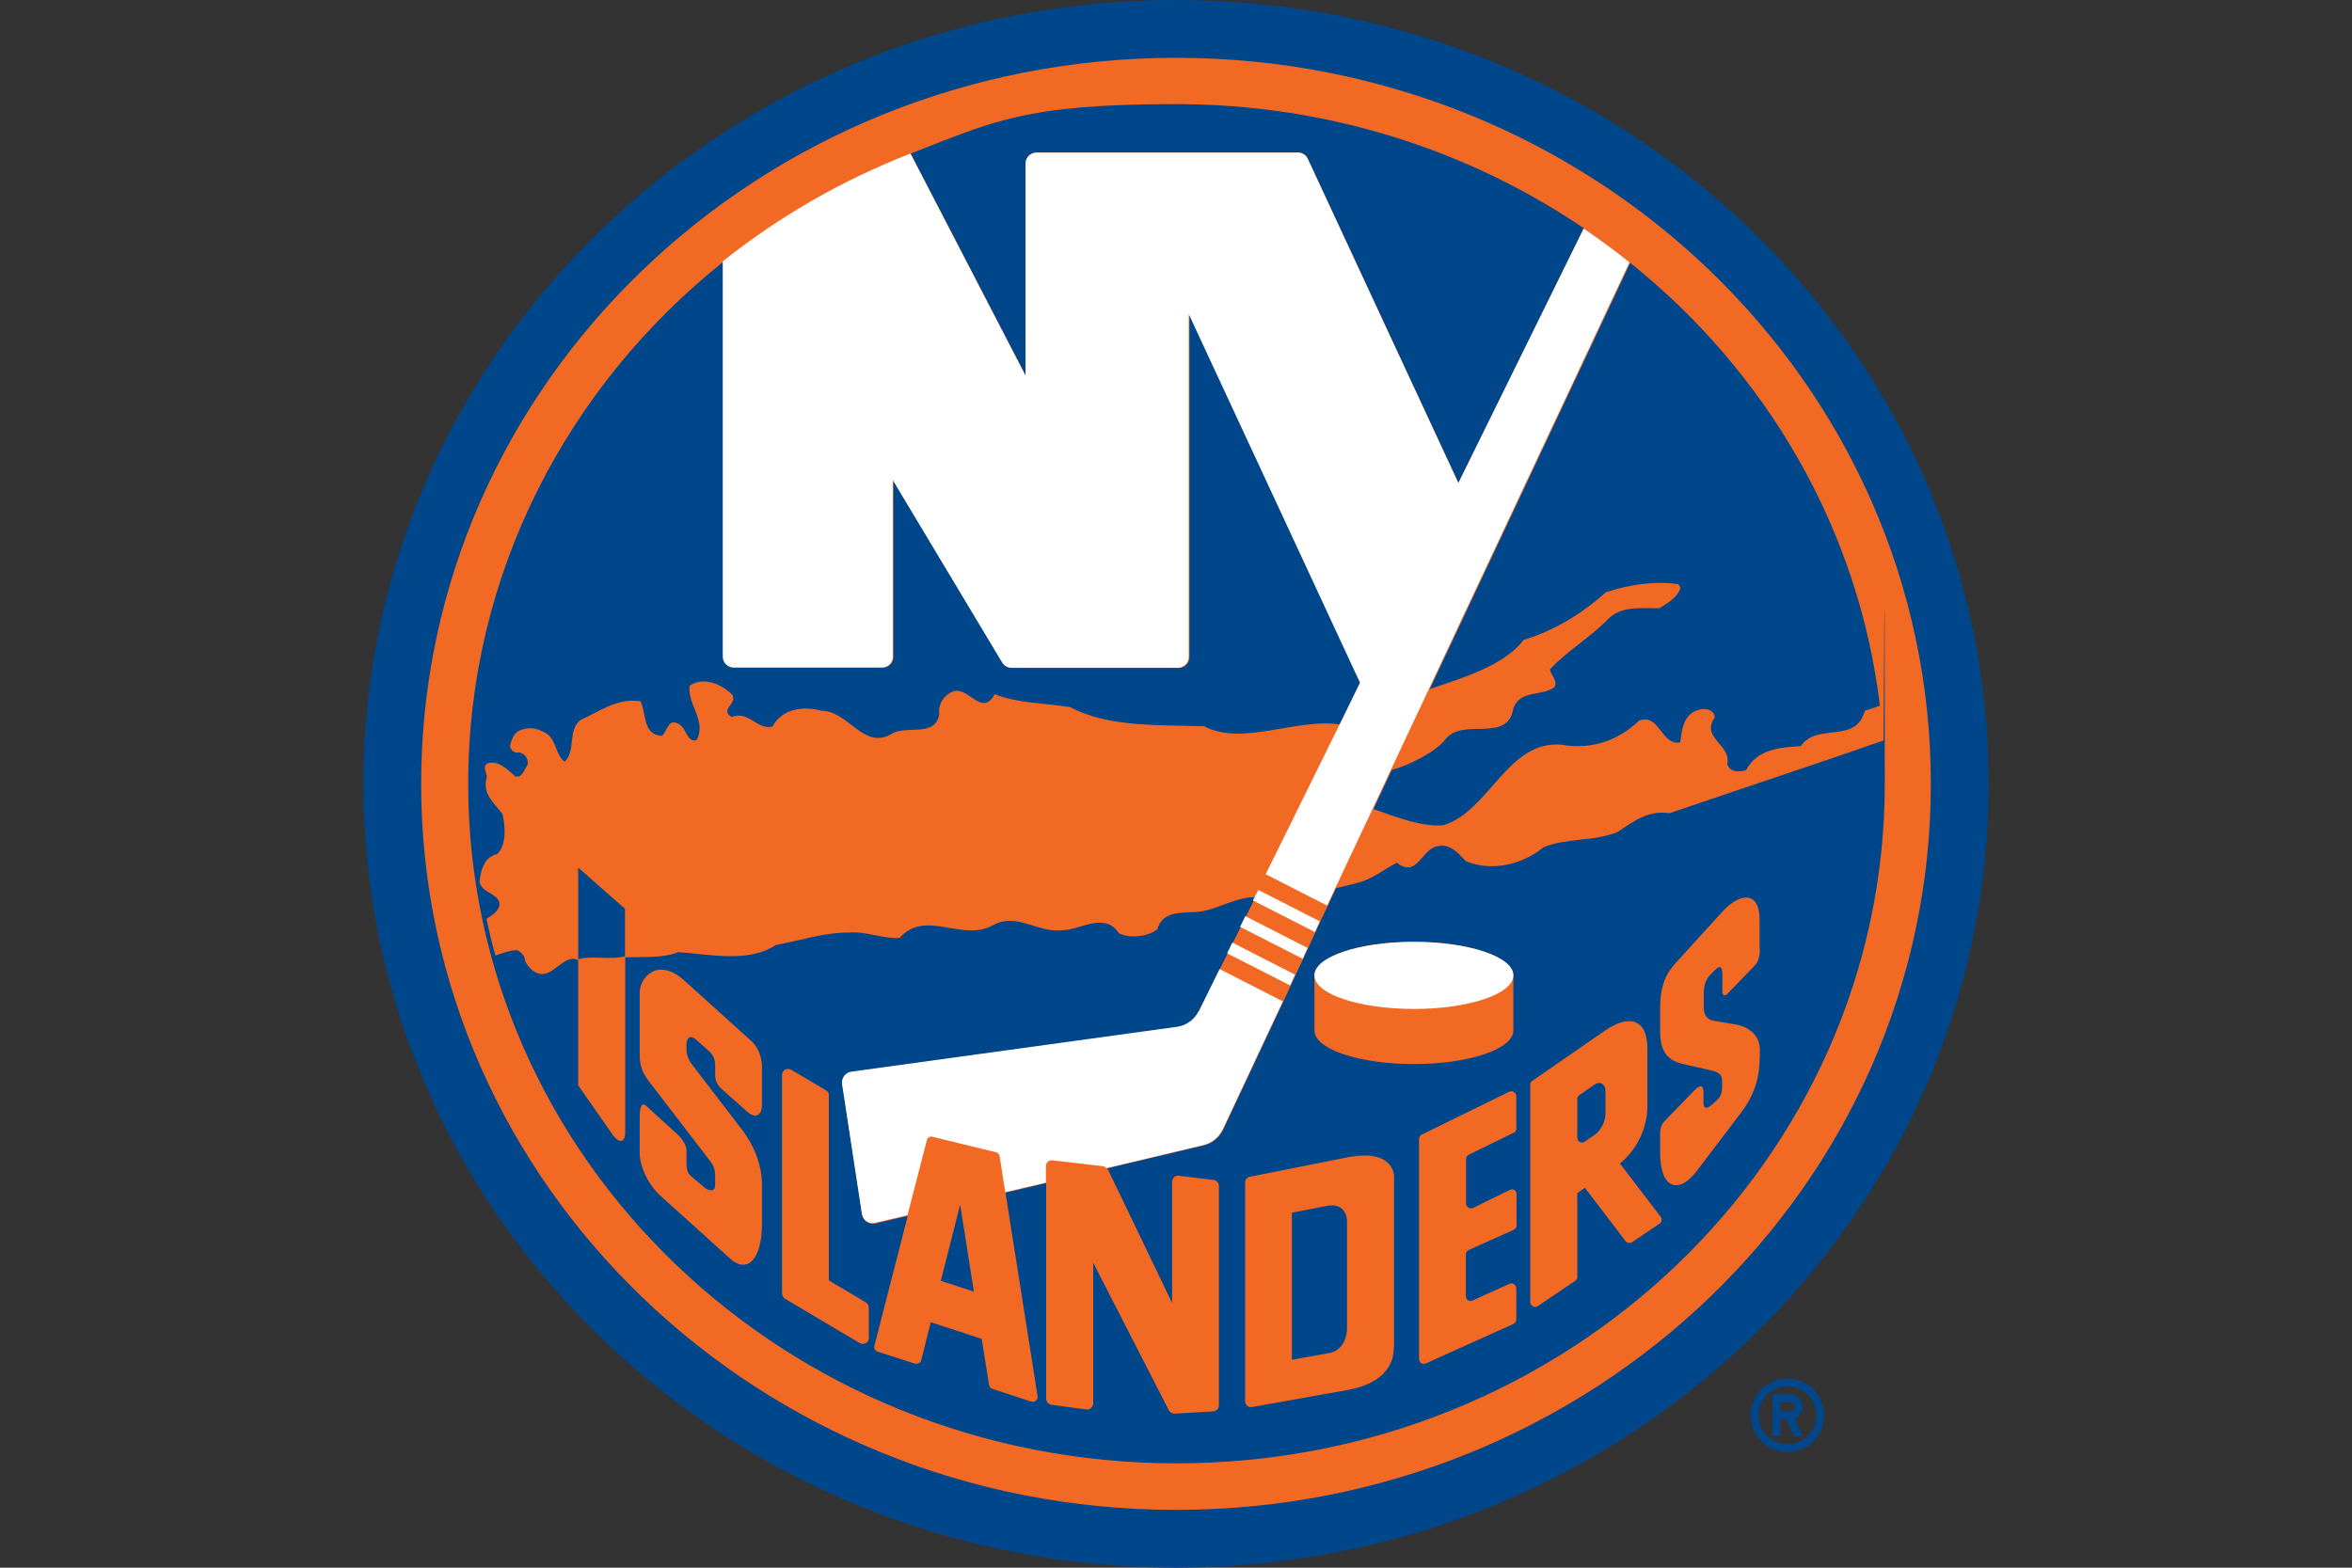
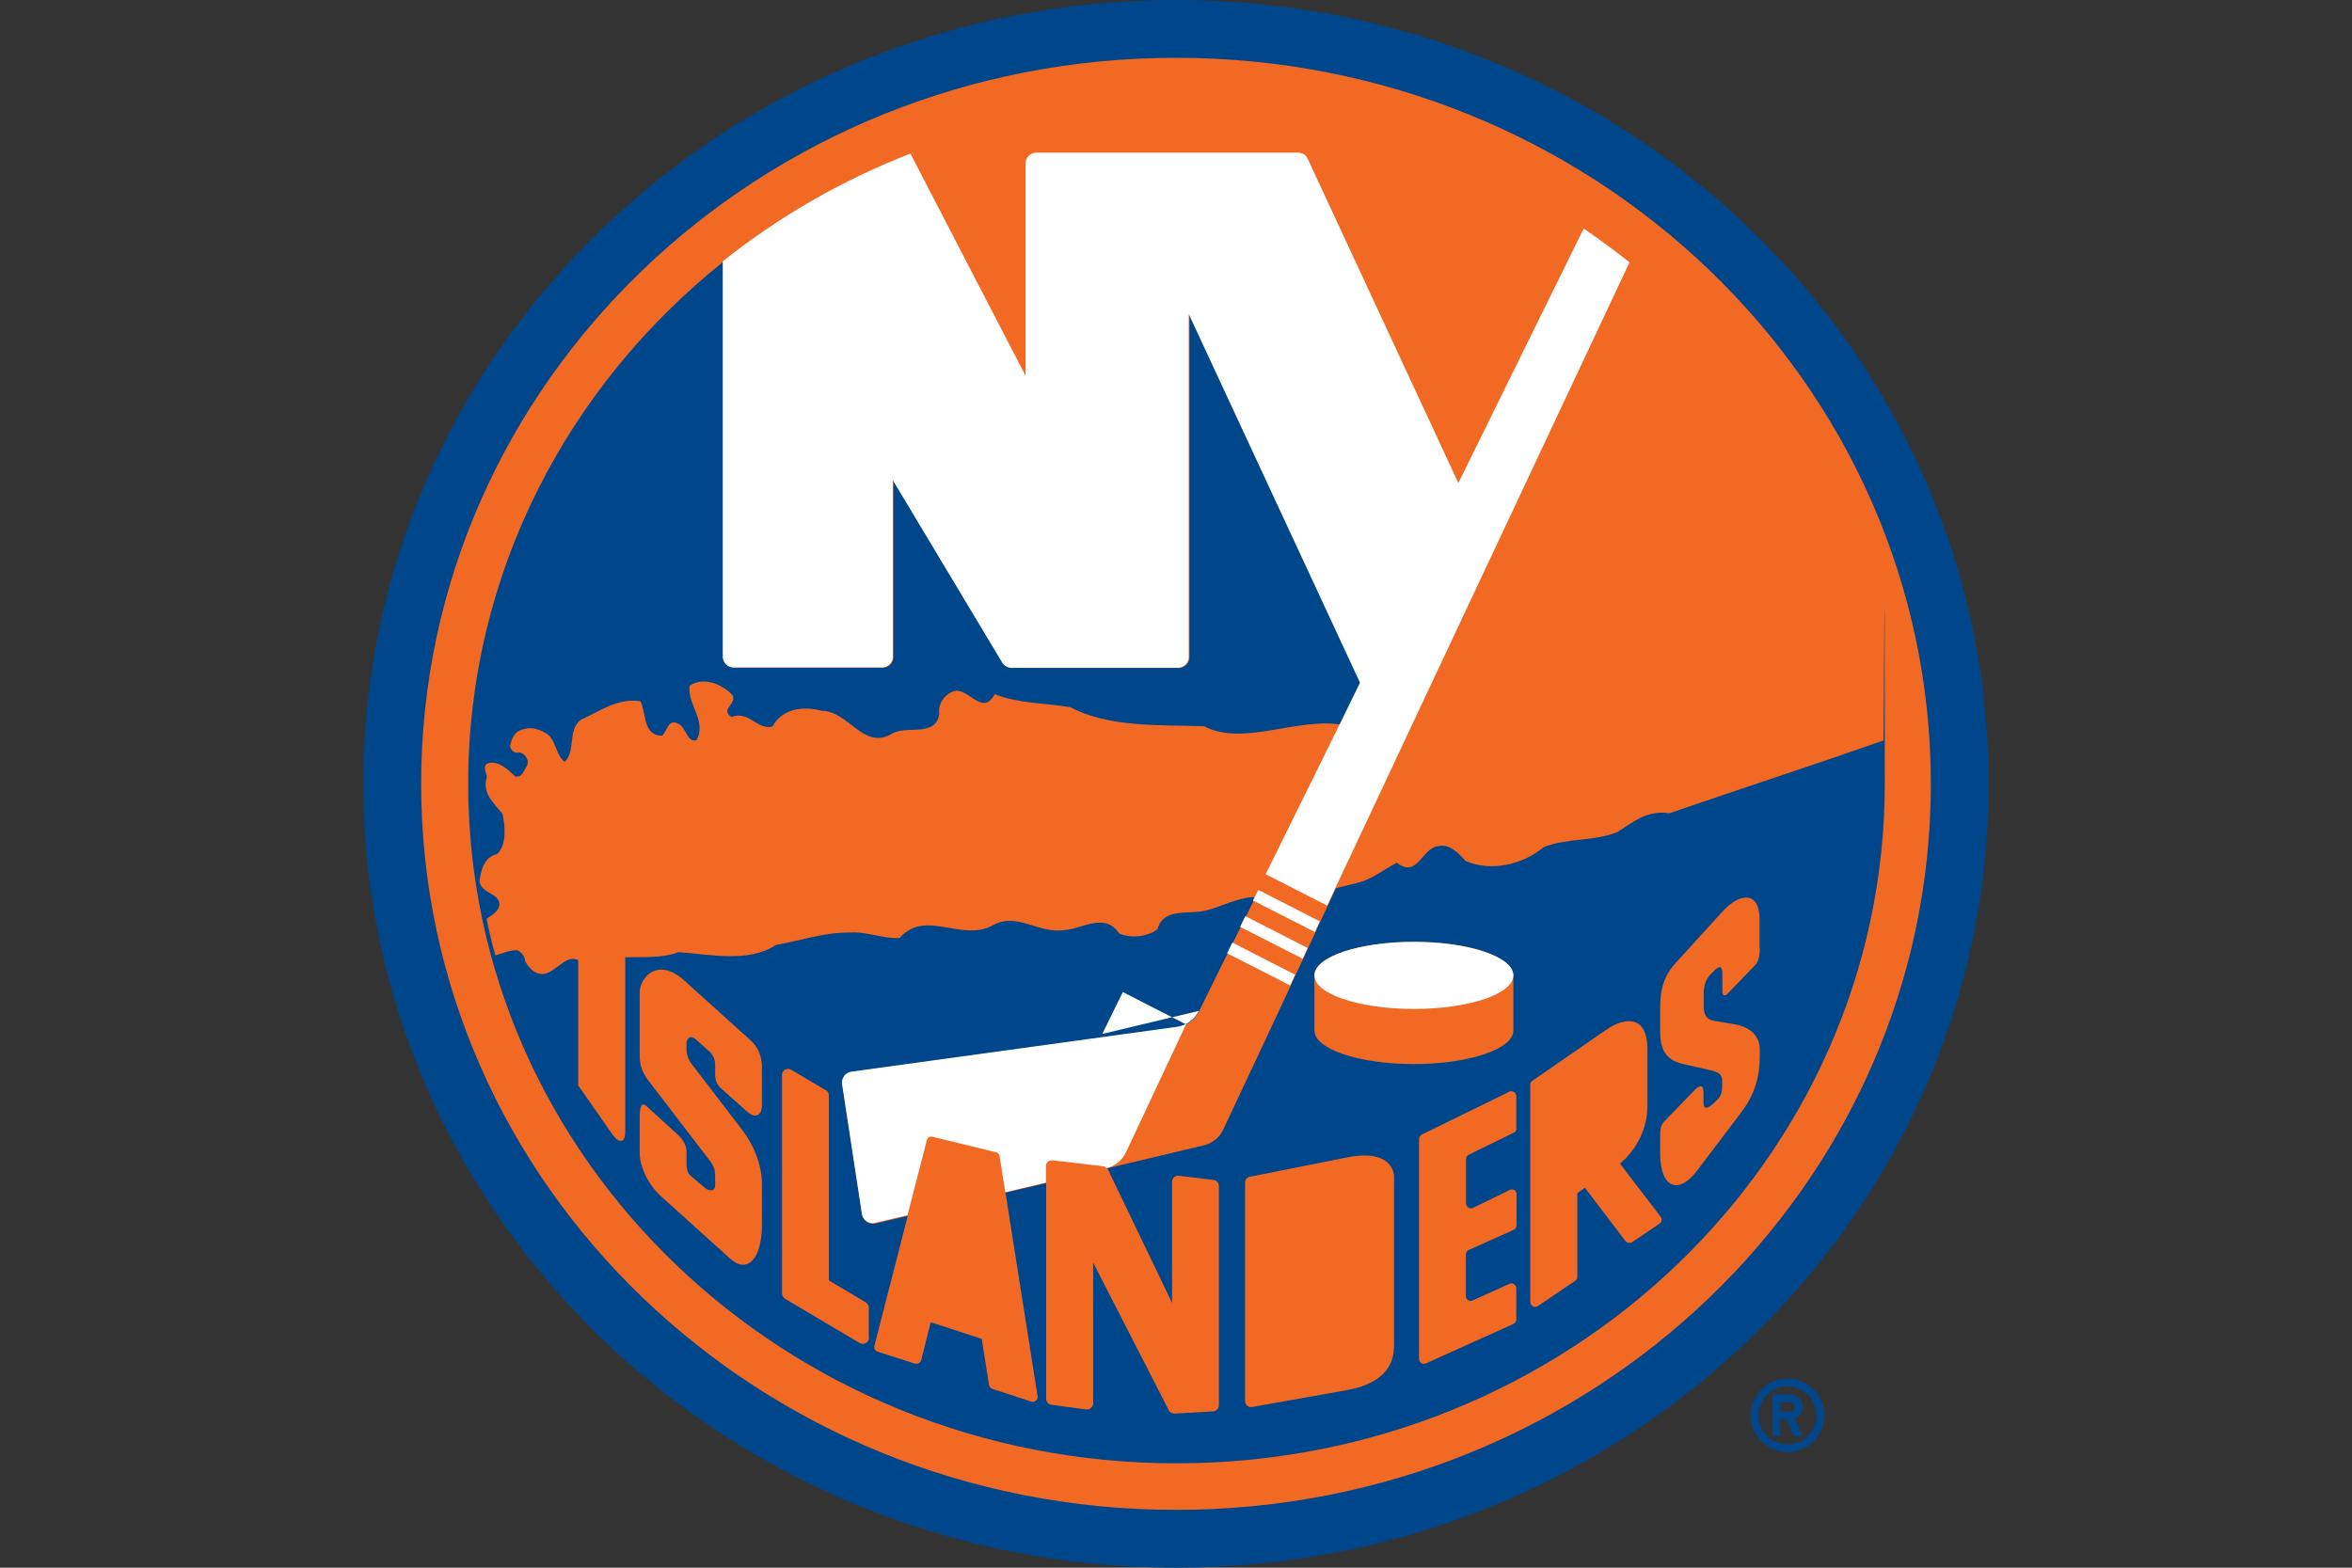
<svg xmlns="http://www.w3.org/2000/svg" version="1.1" viewBox="0 0 960 640">
  <rect x="0" y="0" width="960" height="640" fill="#333333" stroke="none" />
  <defs>
    <style>
      .cls-1 {
        fill: #fff;
      }

      .cls-2 {
        fill: #f26924;
      }

      .cls-3 {
        fill: #00468b;
      }
    </style>
  </defs>
  <g>
    <g id="Layer_1">
      <path class="cls-3" d="M729.6,562.8c-8.3,0-15,6.7-15,15s6.7,15,15,15,15-6.7,15-15-6.7-15-15-15h0ZM729.6,589.6c-4.8,0-9.1-2.9-10.9-7.3-.6-1.4-.9-3-.9-4.5,0-6.5,5.3-11.8,11.8-11.8s11.8,5.3,11.8,11.8-5.3,11.8-11.8,11.8h0ZM735.8,574.3c0-1.3-.5-2.6-1.5-3.6-1-1-2.2-1.5-3.6-1.5h-7.2v17.1h3.2v-7h2.3l3.2,7h3.6l-3.4-7.2c2-.7,3.4-2.6,3.4-4.8h0ZM730.7,576.2h-4v-3.7h4c1,0,1.9.8,1.9,1.9,0,1-.8,1.9-1.9,1.9Z" />
      <path class="cls-3" d="M480,0C296.8,0,148.3,143.3,148.3,320s148.5,320,331.7,320,331.7-143.3,331.7-320S663.2,0,480,0h0Z" />
      <path class="cls-2" d="M480,23.6c-170.2,0-308.1,132.7-308.1,296.4s137.9,296.4,308.1,296.4,308.1-132.7,308.1-296.4S650.1,23.6,480,23.6h0Z" />
-       <path class="cls-3" d="M255.1,390.4v-19.4l-19.1-16.8v37.4c5.8-1.6,13,.4,19.1-1.2Z" />
      <path class="cls-3" d="M768.5,302.4c-27.1,9.5-60.9,20.6-87.1,29.6-8.8-1.4-14.8,3.5-21.1,7.6-9.3,4-21.1,2.4-30.3,6.3-8.6,7.1-21.3,10.1-31.8,5.6-2.8-3.2-6.6-7.1-11-6.1-7,.7-8.5,13.4-17.1,6.8-5.3,2.8-10,6.7-15.9,8.2l-8.9,2.2-3.3,7.1-3.1,6.5-2,4.4-3,6.5-2,4.4-3.1,6.5-2,4.4-3,6.5-24.5,52.2c-1.5,3.3-4.5,5.7-8,6.5l-39.5,9.4c.2.2.4.4.5.6l26.1,54.3v-49.5c0-.7.3-1.4.8-1.8.5-.5,1.2-.7,1.9-.6l14.2,1.7c1.2.1,2.2,1.2,2.2,2.4v89.6c0,1.3-1,2.4-2.3,2.5l-15.8.9c-1,0-1.9-.5-2.3-1.3l-30.9-60.3v57.4c0,.7-.3,1.4-.9,1.9-.5.5-1.2.7-2,.6l-14.2-1.9c-1.2-.2-2.1-1.2-2.1-2.5v-88l-16.6,3.9,13.1,83.1c.1.7-.1,1.4-.7,1.8-.5.5-1.2.6-1.9.4l-15.9-5.2c-.7-.2-1.2-.8-1.3-1.6l-3-18.8-20.8-6.8-3.9,15.5c-.1.5-.5,1-1,1.2-.5.3-1,.3-1.6.2l-15.2-4.9c-1-.3-1.6-1.4-1.3-2.4l13.6-53-13.2,3.1c-1.8.4-3.8-.4-4.8-2-.3-.5-.5-1.1-.6-1.7l-8.1-53.1c-.2-1.2.1-2.4.8-3.3.7-1,1.8-1.6,3-1.7l132.8-18.3c3.9-.5,7.3-3,9-6.5l8.4-17.1,3.2-6.4,2.1-4.3,3.2-6.4,2.1-4.3,3.2-6.4.9-1.7c-6.2-.4-15.2,4.3-19.9,5.3-7,2.1-17.6-1.5-20.2,7.8-4.1,3-10.9,3.9-15.7,1.6-5.7-8.8-15.7-1.5-22.3-1.3-10.5,1.6-18.9-7.2-28.7-2.2-12.7,7.6-27.8-6.7-38.5,5.4-6.8.5-13.2-2.7-20.5-2.2-10.7,0-20,3.3-30,5.1-11.3,7.4-26.8,3.8-39.8,2.9-6.5,2.6-14.6,1.9-21.7,2.1v71.3c0,4.2-2.2,5.4-5.6.5l-13.6-19.5v-51.1c-4.4-2.3-8.2,3.4-12.3,5.1-4.1,1.9-7.7-1.4-9.4-4.8,0-1.8-1.3-3.4-3-4.3-2.1-.3-5.8.9-9.1,2.1-1.4-5-2.6-10-3.6-15,2.7-1.7,6.1-4,5.1-7.1-1.8-3.7-6.7-3.4-8-7.9.5-4.5,1.8-10.3,7.2-11.4,3.9-3.7,3.4-11.2,2.2-16.4-3.6-4.6-8.4-8.4-6.4-15,0-1.8-1.8-3.9,0-5.5,4.3-1.8,8.6,2.3,11.6,5.2,2.9.6,3.6-2.7,4.8-4.3,1.1-2.3-.7-5-3-5.5-2,.5-3.8-.9-3.9-2.7.7-3,1.7-5.9,5.2-6.7,3.7-1.3,7.3.1,10.3,2.1,3.5,3.2,3.2,8.4,6.8,11.1,4.6-4.3,1.1-13,6.5-17.1,7.7-3.4,15.1-9.1,24.4-7.6,2.5,4.8.8,13.8,8.8,14.1,2.2-1.9,2.4-7,6.5-5,3.6,1.5,3.4,7.7,7.6,6.8,4.3-8-3.9-14.6-2.8-22.3,5.8-3.8,13.4-.5,17.5,3.9,1.8,3.7-5.3,5.9-.4,8.9,7.2-2.7,10.4,5.5,16.7,3.9,4.1-7.5,12.8-8.4,20.1-6.4,10.7-.1,16.9,15.9,28.2,9.6,6.1-4.1,18,1.6,19.8-8.2-.7-4.3,2.3-8.2,5.9-9.4,6-1.8,11.7,10.7,16.7,1.2,9.4,3.8,20.4,3.6,30.8,5.3,15.9,8.4,36.8,7.2,54.7,7.8,15.6,8.3,37.7-3.5,55.6-.7l8.3-17-69.9-150.5v140c0,2.5-2,4.4-4.4,4.4h-68c-1.6,0-3-.8-3.8-2.2l-44.6-74.4v72.1c0,2.5-2,4.4-4.4,4.4h-60.6c-1.2,0-2.3-.5-3.1-1.3-.8-.8-1.3-2-1.3-3.1V106.8c-63.7,50.9-104.2,127.5-104.2,213.2,0,153.2,129.4,277.4,289.1,277.4s289.1-124.2,289.1-277.4-.3-11.8-.6-17.6h0ZM311,451.3c0,3.3-2.1,6.1-6.3,2.3l-10.1-9c-2.1-1.9-2.7-3.6-2.7-5.9v-3.9c0-2.3-.9-4.2-2.3-5.5l-5.4-4.8c-3.3-3-4,1.1-4,1.1v2.8c0,3.2,1.9,5.7,1.9,5.7l21,27.4c4.3,5.6,7.9,13.8,7.9,21.9v16.4c0,14.3-6,20.3-12.9,14.1l-28.6-25.8c-5.8-5.3-8.4-13.1-8.4-17v-14.9c0-4.9,1-6.4,2.8-4.6l12.5,11.4c1.9,1.5,3.8,4.7,3.8,6.5v3.3c0,2.6-.2,5.7,1.7,7.2l5.4,4.6c2,1.8,4.6,2.1,4.6-.9v-3.6c0-2.2-.5-4-1.9-5.9l-25-32.6c-2.2-2.9-3.9-5.8-3.9-10.7v-25.7c0-6.2,7.4-14.6,18.1-5l27.6,24.9c1.7,1.6,4.2,5,4.2,10.6v15.4h0ZM354.7,546.1c0,1.4-1.1,2.5-2.5,2.5-.4,0-.9-.1-1.3-.3l-30.5-18.1c-.7-.4-1.2-1.3-1.2-2.1v-89.3c0-.9.5-1.7,1.2-2.1.8-.4,1.7-.4,2.5,0l14.2,8.4c.8.4,1.2,1.2,1.2,2.1v75.5l15.1,9c.7.4,1.2,1.3,1.2,2.1v12.4h0ZM568.9,550.1c0,2.5,0,14-19.1,17.4l-38.7,6.9c-.7.1-1.5,0-2-.5-.6-.5-.9-1.2-.9-1.9v-89.2c0-1.2.8-2.2,2-2.4l39.7-7.9c19.1-3.8,19.1,7.6,19.1,7.6v70ZM536.5,420.7v-22.5c0-7.6,18.2-13.7,40.6-13.7s40.6,6.1,40.6,13.7v22.5c0,7.6-18.2,13.7-40.6,13.7s-40.6-6.1-40.6-13.7h0ZM619,460.6c0,.8-.4,1.4-1.1,1.8l-18.4,9c-.3.2-.6.4-.8.7-.2.3-.3.7-.3,1v18.2c0,1,.8,1.9,1.9,2,.3,0,.7,0,1-.2l14.9-7.3c.6-.3,1.3-.3,1.9,0,.6.4.9,1,.9,1.7v12.8c0,.8-.5,1.5-1.2,1.8l-18.3,8.2c-.7.3-1.2,1-1.2,1.8v17c0,.7.3,1.3.9,1.7.6.4,1.3.4,1.9.1l15-6.8c.6-.3,1.3-.2,1.9.2.6.4.9,1,.9,1.7v12.7c0,.8-.5,1.5-1.2,1.8l-35.7,16.1c-.6.3-1.3.2-1.9-.1-.6-.4-.9-1-.9-1.7v-89.8c0-.8.4-1.4,1.1-1.8l35.7-17.5c.9-.5,2.1,0,2.6.8.2.3.2.6.3,1v13.2h0ZM677.3,499.6l-11.1,7.5c-.9.6-2,.4-2.7-.4l-16.6-21.8-3.1,2.2v34.2c0,.7-.3,1.3-.9,1.6l-15.2,10.3c-.6.4-1.4.5-2,.1-.3-.2-.6-.4-.8-.7-.2-.3-.3-.7-.3-1v-88.8c0-.7.3-1.3.9-1.6l29.8-20.6c9.1-6.3,17.1-5.1,17.1,7.4v23.5c0,15.2-11.2,23.5-11.2,23.5l16.6,21.7c.7.9.5,2.1-.3,2.8,0,0,0,0-.1,0h0s0,0,0,0ZM718.3,387.2c0,2.1-.2,5.1-2.1,7l-11.1,11.5c-1.3,1.3-2.1.5-2.1-1v-7c0-3.5-1.3-3.5-3.2-1.5l-1.8,1.8c-2.6,2.7-2.6,6.6-2.6,8v4.9c0,3,.9,5.2,4,5.8l8.9,1.5c4.2.7,10,3.5,10,10.3s0,15.6-7.5,25.5l-18.2,24c-7.5,9.9-15,7.1-15-7.2v-8c0-2.5.7-4.1,2.1-5.4l12.1-12.5c2.1-2.1,3.5-2.1,3.5,1.2v3.9c0,4.6,3.6.9,5.2-.6,1.6-1.6,2.4-2.5,2.4-6.2v-2.3c0-2.4-1.9-3.4-5.3-4.1l-10.5-2.4c-8.2-1.7-9.5-7.4-9.5-13.7v-9c0-6.8,1.1-12.7,6-18.2l19.3-21.2c7-7.8,15.3-8.9,15.3,3.2v11.7h0Z" />
-       <path class="cls-3" d="M397.5,527.3l-5.6-35.5-7.9,31.1,13.5,4.4ZM650.8,442.8l-6.2,4.3c-.5.4-.9,1-.8,1.6v15.8c0,.7.4,1.4,1,1.7.7.3,1.4.3,2-.1l4.3-3c2.3-1.6,4.2-5.3,4.2-8.5v-9.2c0-2.6-2-4.3-4.5-2.6h0ZM541.5,492.3l-14.2,2.8v60l15.1-2.7c7.4-1.3,7.4-9.7,7.4-9.7v-44.3s0-7.7-8.3-6.1h0s0,0,0,0ZM418.7,66.7c0-2.5,2-4.4,4.4-4.5h106.7c1.7,0,3.3,1,4,2.6l61.5,132.4,51.2-104c-47.1-31.9-104.5-50.7-166.5-50.7s-74.8,7.2-108.3,20.2l47,90.7v-86.7h0ZM621.7,261.3c12.2-3.7,23.5-10.3,33.7-19.5,9.1-3,19.8-4.8,29.6-3.3l.9,1.3c-.7,3.7-5.4,6.6-8.6,8.5-6.9.1-15.3-1.1-20.7,4.2-7.5,7.8-16.9,13.1-24,20.8.5,2.5,3.4,4.5,1.8,7.3-5.3,3.8-13.9.9-16.7,8.6-2.4,14.6-20.7,3.3-27.9,12.8-3.5,4.6-13.9,10.2-21.7,12.3l-7.5,16c8.7,3.1,20.8,7.7,28.8,6.5,18.7-6,25.9-34.5,47.8-32.8,12.3,2.2,23.2-1.6,31.8-9.8,8.4-3.2,9,10.3,16.8,8.9.7-4.9,1.1-11,6.8-13.1,2.7-1.1,7-.7,7.3,2.9-5.9,8.4,6.9,11.1,5.1,19,1,3.4,5,3.4,7.7,2.5,4.5-8.6,13.8-9.3,22.3-9.8,6.7-9.8,22.5-.7,26.1-14.4l6.2-2.1c-8.7-72.5-46.5-136.4-101.9-180.8l-81.8,174c12.4-4.3,29.8-9.2,38.1-19.8h0Z" />
-       <path class="cls-1" d="M489.3,412.7c-1.7,3.5-5.1,6-9,6.5l-132.8,18.3c-2.4.3-4.1,2.6-3.8,5,0,0,0,0,0,0l8.1,53.1c.2,1.2.9,2.3,1.9,3,1,.7,2.3.9,3.5.6l13.2-3.1,7.9-30.6c.3-1.1,1.3-1.7,2.4-1.4h0s25.8,6.3,25.8,6.3c.8.2,1.4.8,1.5,1.6l2.3,14.7,16.6-3.9v-6.7c0-.7.3-1.4.8-1.8.5-.5,1.2-.7,1.9-.6l20.6,2.4c.6,0,1,.4,1.4.8l39.5-9.4c3.5-.8,6.4-3.2,8-6.5l24.5-52.2-25.8-13.2-8.4,17.1h0ZM500.9,389.2l25.7,13.1,2-4.4-25.6-13.1-2.1,4.3ZM538.8,376.2l-25.2-12.9-1.3,2.6-.9,1.7,25.3,12.9,2-4.4h0ZM506.2,378.4l25.5,13,2-4.4-25.4-13-2.1,4.3h0ZM595.3,197.3l-61.5-132.4c-.7-1.6-2.3-2.6-4-2.6h-106.7c-2.5,0-4.5,2-4.5,4.4h0v86.7l-47-90.7c-28,10.9-53.8,25.8-76.6,44v161.4c0,1.2.5,2.3,1.3,3.1.8.8,2,1.3,3.1,1.3h60.6c2.5,0,4.4-2,4.4-4.4v-72.1l44.6,74.4c.8,1.3,2.2,2.2,3.8,2.2h68c2.4,0,4.4-2,4.4-4.4v-140l69.9,150.5-8.3,17-30.2,61.2,25.1,12.8,3.3-7.1,15.3-32.5,7.5-16,15.5-33,81.8-174c-6-4.8-12.3-9.4-18.7-13.8l-51.2,104h0ZM577.1,411.9c22.4,0,40.6-6.1,40.6-13.7s-18.2-13.7-40.6-13.7-40.6,6.1-40.6,13.7,18.2,13.7,40.6,13.7Z" />
+       <path class="cls-1" d="M489.3,412.7c-1.7,3.5-5.1,6-9,6.5l-132.8,18.3c-2.4.3-4.1,2.6-3.8,5,0,0,0,0,0,0l8.1,53.1c.2,1.2.9,2.3,1.9,3,1,.7,2.3.9,3.5.6l13.2-3.1,7.9-30.6c.3-1.1,1.3-1.7,2.4-1.4h0s25.8,6.3,25.8,6.3c.8.2,1.4.8,1.5,1.6l2.3,14.7,16.6-3.9v-6.7c0-.7.3-1.4.8-1.8.5-.5,1.2-.7,1.9-.6l20.6,2.4c.6,0,1,.4,1.4.8c3.5-.8,6.4-3.2,8-6.5l24.5-52.2-25.8-13.2-8.4,17.1h0ZM500.9,389.2l25.7,13.1,2-4.4-25.6-13.1-2.1,4.3ZM538.8,376.2l-25.2-12.9-1.3,2.6-.9,1.7,25.3,12.9,2-4.4h0ZM506.2,378.4l25.5,13,2-4.4-25.4-13-2.1,4.3h0ZM595.3,197.3l-61.5-132.4c-.7-1.6-2.3-2.6-4-2.6h-106.7c-2.5,0-4.5,2-4.5,4.4h0v86.7l-47-90.7c-28,10.9-53.8,25.8-76.6,44v161.4c0,1.2.5,2.3,1.3,3.1.8.8,2,1.3,3.1,1.3h60.6c2.5,0,4.4-2,4.4-4.4v-72.1l44.6,74.4c.8,1.3,2.2,2.2,3.8,2.2h68c2.4,0,4.4-2,4.4-4.4v-140l69.9,150.5-8.3,17-30.2,61.2,25.1,12.8,3.3-7.1,15.3-32.5,7.5-16,15.5-33,81.8-174c-6-4.8-12.3-9.4-18.7-13.8l-51.2,104h0ZM577.1,411.9c22.4,0,40.6-6.1,40.6-13.7s-18.2-13.7-40.6-13.7-40.6,6.1-40.6,13.7,18.2,13.7,40.6,13.7Z" />
    </g>
  </g>
</svg>